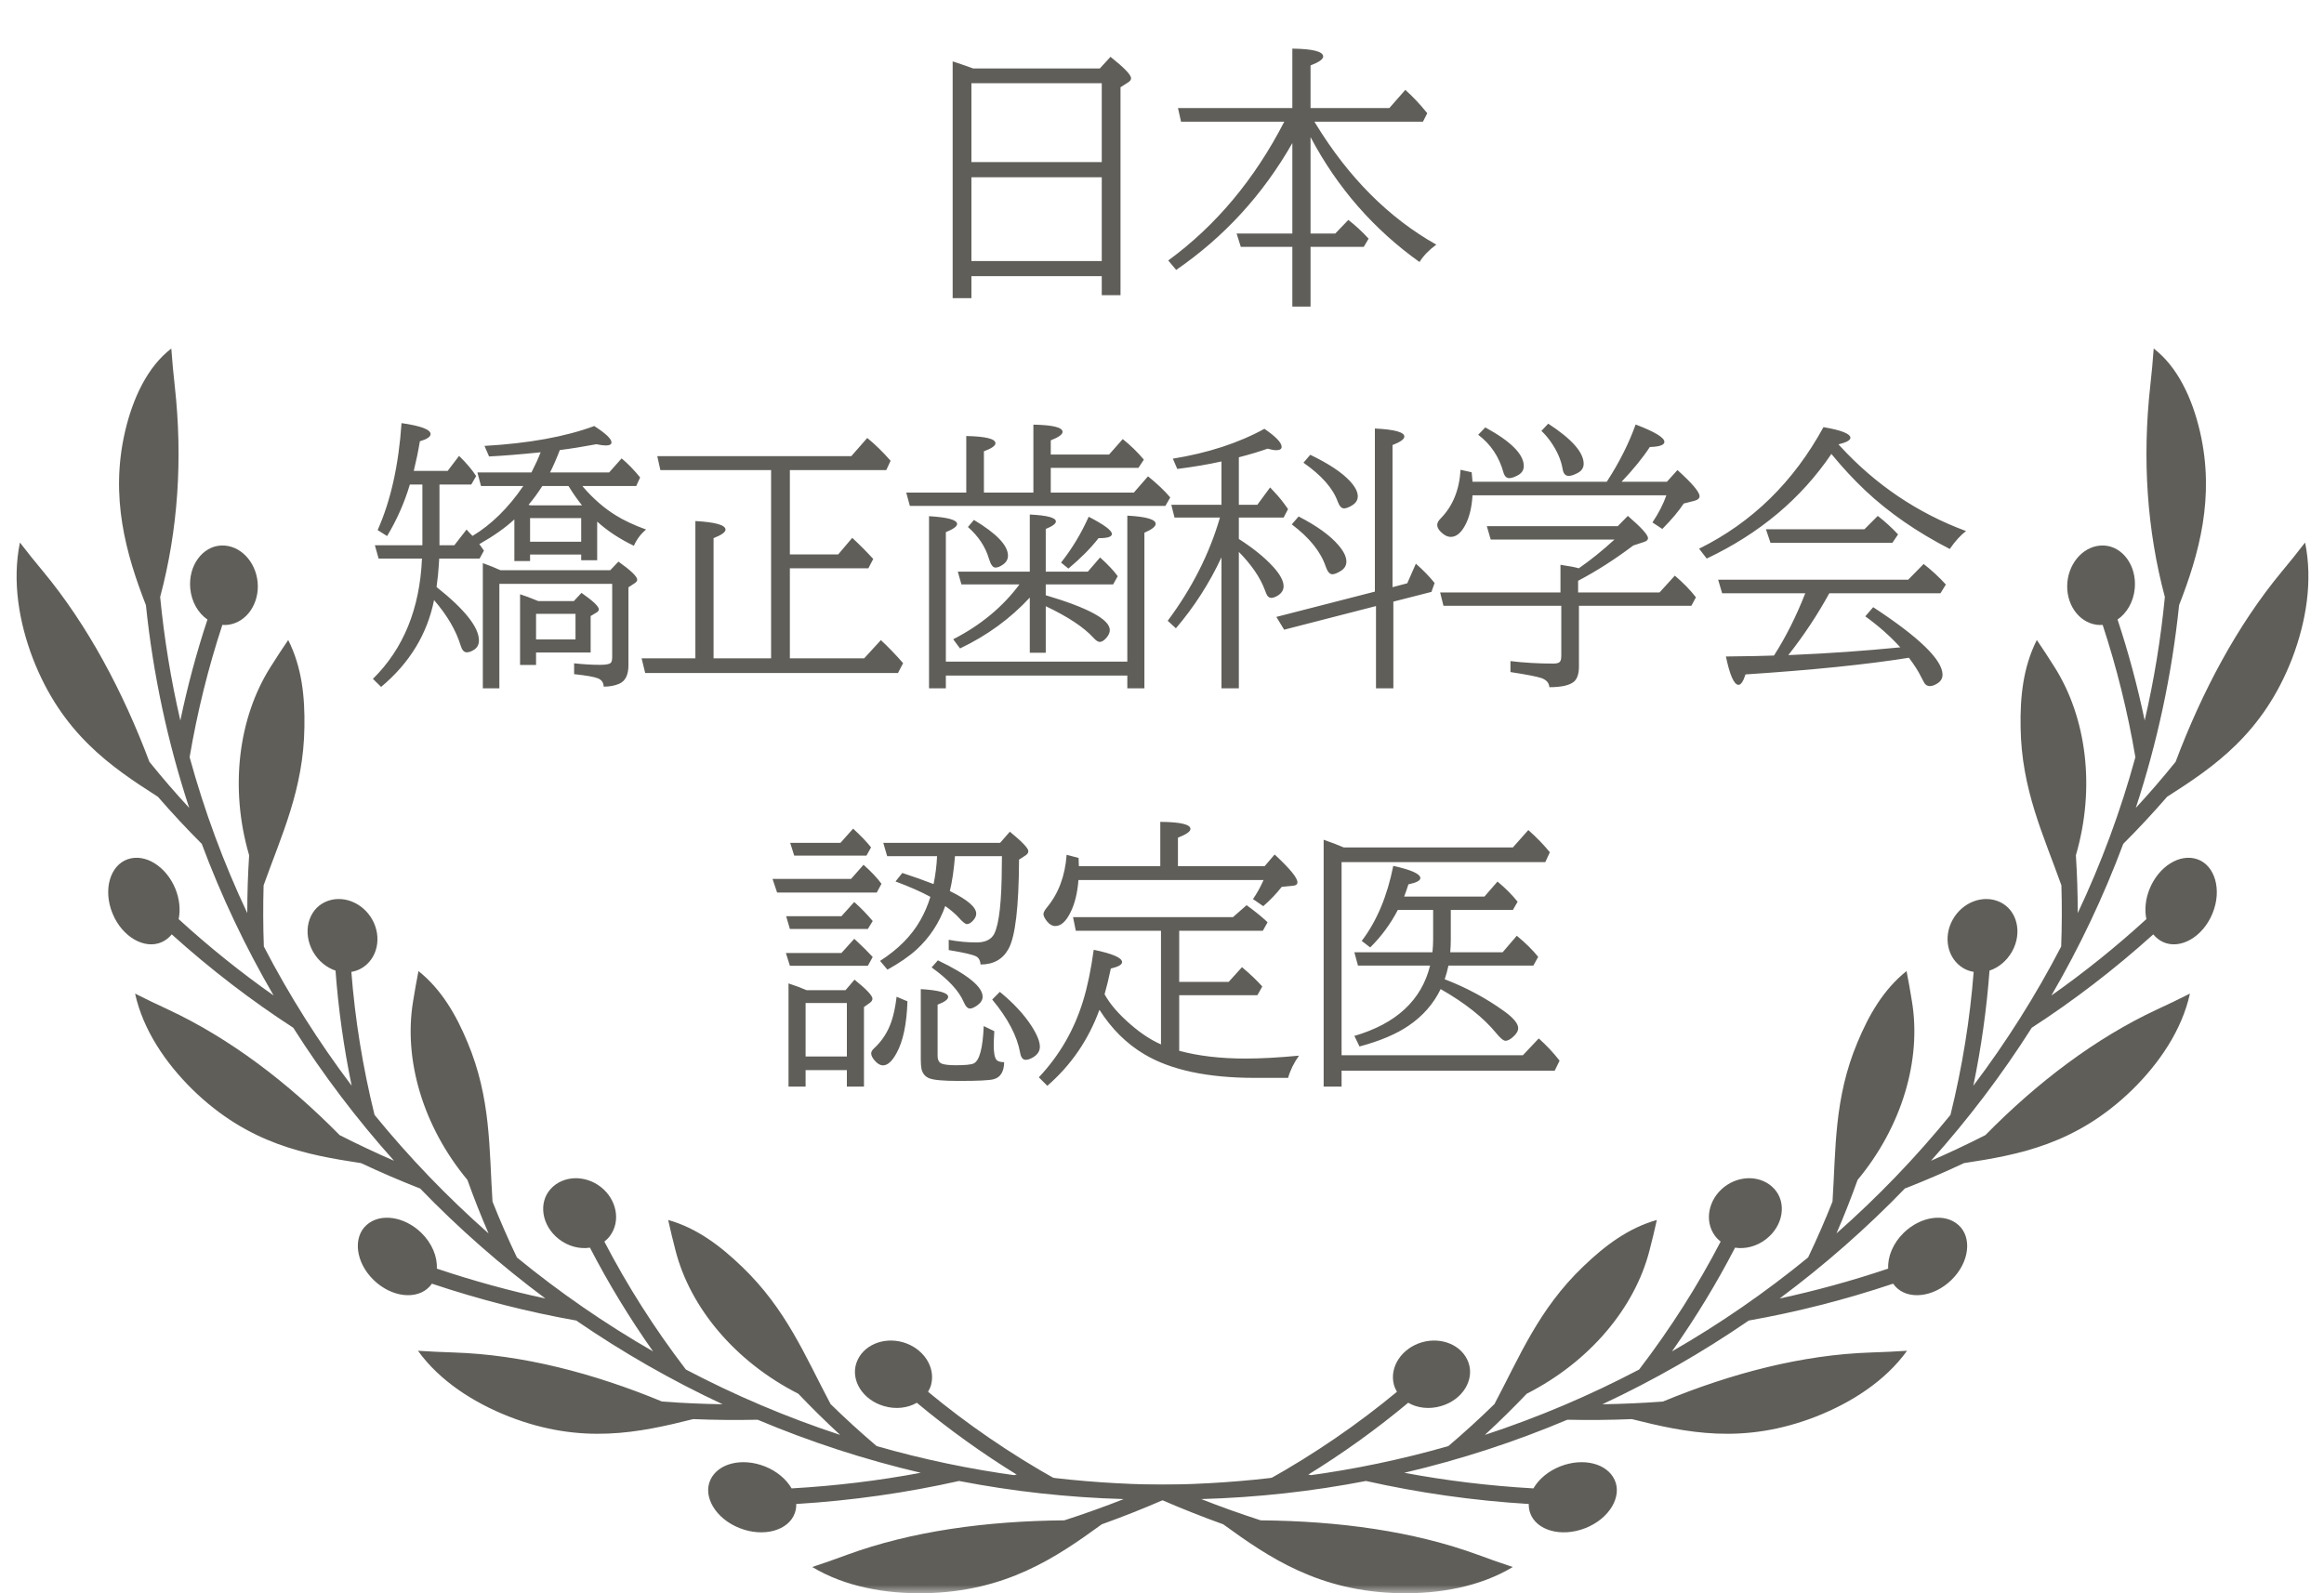
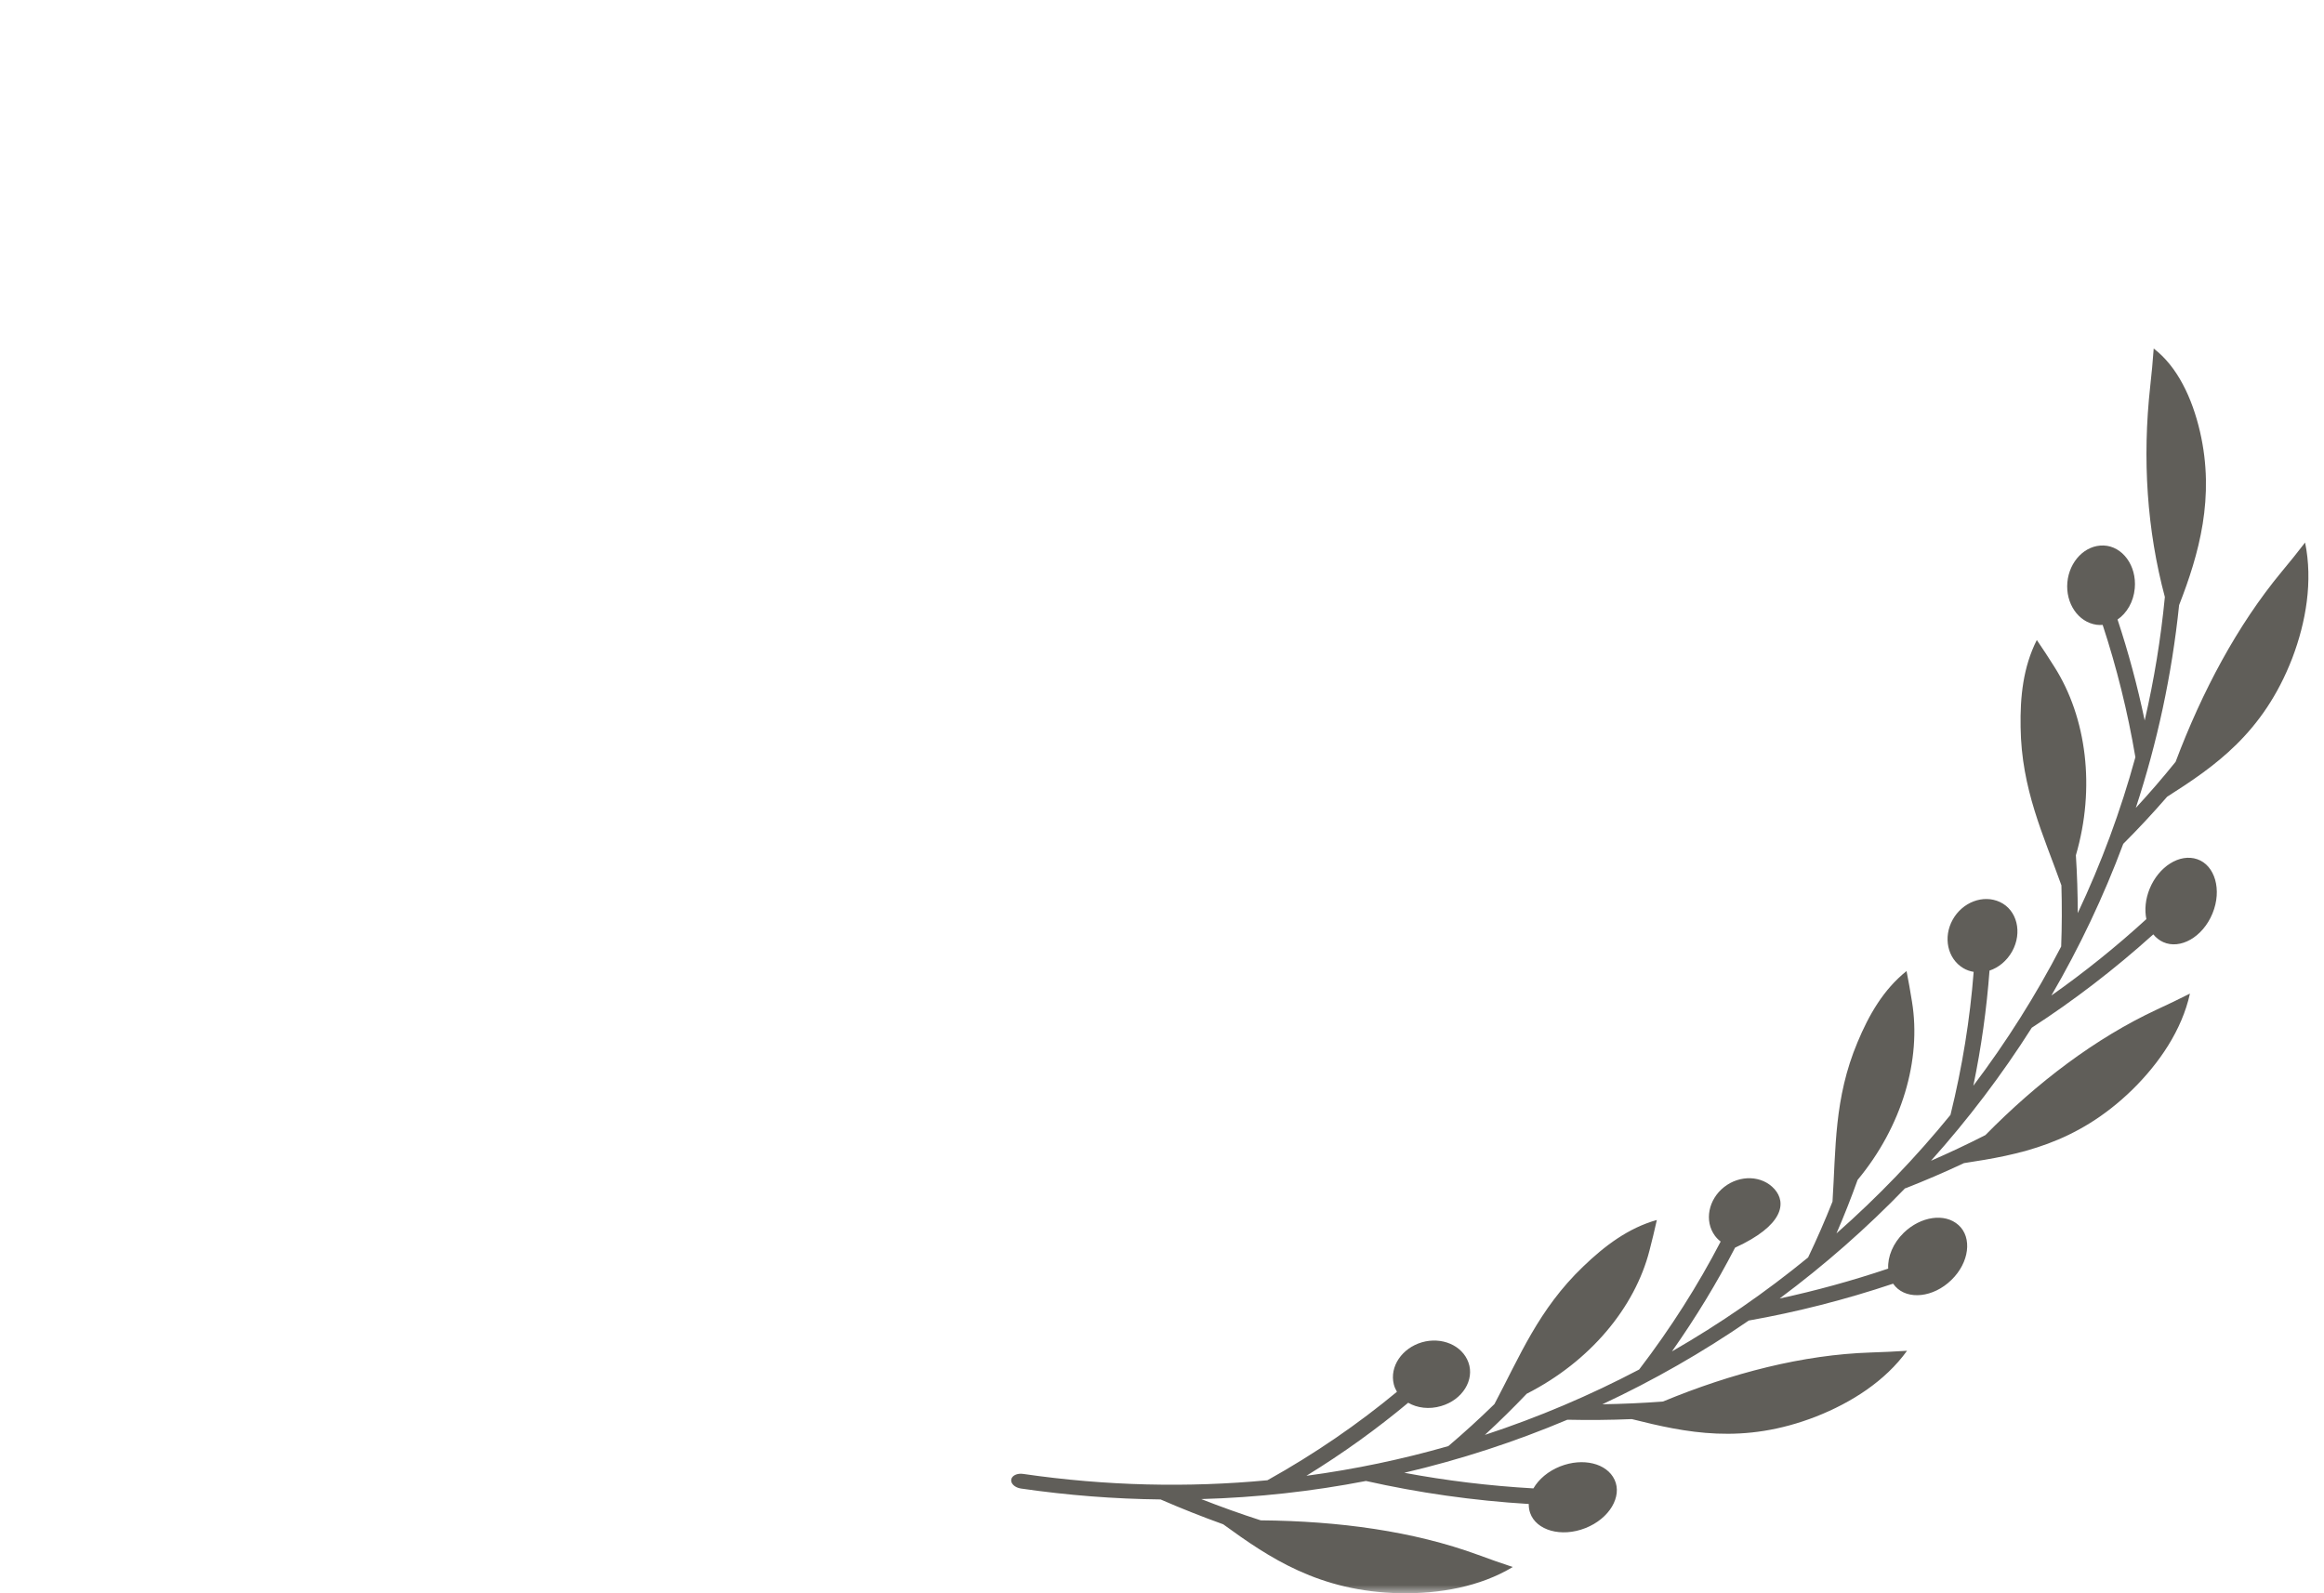
<svg xmlns="http://www.w3.org/2000/svg" width="140" height="96" viewBox="0 0 140 96" fill="none">
  <mask id="mask0_17517_761" style="mask-type:alpha" maskUnits="userSpaceOnUse" x="0" y="0" width="140" height="96">
    <rect width="140" height="96" fill="#D9D9D9" />
  </mask>
  <g mask="url(#mask0_17517_761)">
-     <path d="M58.519 16.64V17.963H57.389V3.699L57.573 3.758C57.941 3.881 58.293 4.003 58.628 4.126H66.254L66.898 3.423C67.724 4.081 68.137 4.511 68.137 4.712C68.137 4.807 68.078 4.891 67.961 4.963L67.501 5.256V17.787H66.371V16.64H58.519ZM58.519 9.768H66.371V5.013H58.519V9.768ZM58.519 10.68V15.728H66.371V10.68H58.519ZM79.183 7.332L79.258 7.458C81.239 10.7 83.661 13.127 86.524 14.74C86.094 15.053 85.757 15.401 85.511 15.786C82.749 13.816 80.561 11.308 78.949 8.261V14.07H80.439L81.225 13.25C81.661 13.59 82.068 13.967 82.447 14.38L82.154 14.874H78.949V18.473H77.852V14.874H74.746L74.495 14.07H77.852V8.621C76.078 11.729 73.745 14.277 70.854 16.263L70.377 15.694C73.245 13.596 75.575 10.809 77.367 7.332H71.147L70.963 6.512H77.852V2.929C79.091 2.946 79.71 3.105 79.71 3.406C79.71 3.568 79.456 3.747 78.949 3.942V6.512H83.695L84.657 5.415C85.098 5.806 85.539 6.275 85.98 6.821L85.72 7.332H79.183ZM31.932 33.412V33.806H30.986V31.295C30.445 31.797 29.742 32.294 28.877 32.785C28.999 32.958 29.091 33.089 29.153 33.178L28.893 33.655H26.458C26.452 33.75 26.444 33.887 26.433 34.065C26.416 34.395 26.371 34.83 26.299 35.371C28.001 36.721 28.852 37.796 28.852 38.594C28.852 38.839 28.751 39.026 28.55 39.155C28.394 39.255 28.249 39.305 28.115 39.305C27.953 39.305 27.83 39.166 27.747 38.887C27.468 37.977 26.935 37.068 26.148 36.158C25.735 38.212 24.672 39.955 22.959 41.389L22.465 40.904C24.306 39.09 25.291 36.674 25.42 33.655H22.808L22.582 32.852H25.445V32.793V32.726V29.194H24.691C24.362 30.293 23.905 31.328 23.319 32.299L22.749 31.939C23.536 30.176 24.016 28.027 24.189 25.494C25.355 25.661 25.939 25.882 25.939 26.155C25.939 26.317 25.724 26.462 25.294 26.59C25.194 27.188 25.071 27.782 24.926 28.373H26.968L27.655 27.469C28.09 27.893 28.433 28.298 28.684 28.683L28.391 29.194H26.474V32.852H27.37L28.107 31.906L28.224 32.04L28.416 32.24L28.466 32.291C29.599 31.61 30.618 30.608 31.522 29.286H28.977L28.759 28.465H32.016C32.244 28.019 32.429 27.614 32.568 27.252C31.318 27.38 30.283 27.464 29.463 27.503L29.186 26.867C31.843 26.716 34.047 26.317 35.799 25.67C36.491 26.116 36.837 26.445 36.837 26.657C36.837 26.78 36.72 26.841 36.486 26.841C36.352 26.841 36.165 26.816 35.925 26.766C35.121 26.917 34.387 27.034 33.723 27.118C33.539 27.603 33.344 28.052 33.137 28.465H36.695L37.448 27.62C37.833 27.944 38.204 28.326 38.561 28.767L38.327 29.286H35.088L35.138 29.353C35.746 30.056 36.399 30.622 37.096 31.052C37.599 31.364 38.207 31.649 38.921 31.906C38.603 32.168 38.358 32.494 38.185 32.885C37.325 32.472 36.589 31.987 35.975 31.429V33.756H35.012V33.412H31.932ZM31.932 32.642H35.012V31.219H31.932V32.642ZM31.965 30.449H35.062C34.772 30.087 34.51 29.713 34.276 29.328L34.242 29.286H32.669C32.389 29.721 32.113 30.098 31.84 30.416L31.965 30.449ZM32.292 39.314V40.067H31.329V35.806C31.603 35.89 31.968 36.027 32.426 36.217H34.569L35.029 35.723C35.727 36.208 36.075 36.54 36.075 36.719C36.075 36.786 36.031 36.847 35.941 36.903L35.581 37.12V39.314H32.292ZM32.292 38.527H34.669V36.987H32.292V38.527ZM30.082 35.179V41.473H29.086V33.931C29.482 34.071 29.837 34.213 30.149 34.358H36.762L37.256 33.839C38.009 34.375 38.386 34.738 38.386 34.928C38.386 35 38.341 35.067 38.252 35.128L37.858 35.388V40.084C37.858 40.664 37.674 41.035 37.306 41.197C37.038 41.314 36.725 41.373 36.368 41.373C36.357 41.116 36.232 40.946 35.992 40.862C35.774 40.779 35.305 40.697 34.585 40.619V39.967C35.143 40.028 35.665 40.059 36.151 40.059C36.525 40.059 36.745 40.011 36.812 39.916C36.857 39.849 36.879 39.74 36.879 39.59V35.179H30.082ZM47.582 39.665H52.06L53.065 38.569C53.505 38.976 53.952 39.439 54.404 39.958L54.094 40.553H38.868L38.65 39.665H41.89V31.395C43.101 31.462 43.706 31.635 43.706 31.914C43.706 32.065 43.466 32.235 42.986 32.425V39.665H46.452V28.323H39.781L39.596 27.486H51.282L52.244 26.39C52.724 26.78 53.193 27.238 53.65 27.762L53.391 28.323H47.582V33.404H50.495L51.34 32.408C51.809 32.843 52.23 33.267 52.604 33.68L52.311 34.241H47.582V39.665ZM61.415 35.212H57.916L57.699 34.442H62.035V31.002C63.084 31.052 63.608 31.191 63.608 31.42C63.608 31.554 63.405 31.705 62.997 31.872V34.442H65.534L66.27 33.588C66.75 34.023 67.105 34.4 67.333 34.718L67.057 35.212H62.997V35.865C65.57 36.63 66.856 37.33 66.856 37.966C66.856 38.117 66.786 38.273 66.647 38.435C66.502 38.596 66.371 38.678 66.254 38.678C66.147 38.678 66.022 38.596 65.877 38.435C65.291 37.793 64.331 37.157 62.997 36.526V39.33H62.035V36.007C60.863 37.274 59.462 38.295 57.833 39.071L57.422 38.518C59.069 37.676 60.4 36.574 61.415 35.212ZM58.209 29.679V26.272C59.381 26.295 59.967 26.44 59.967 26.708C59.967 26.858 59.736 27.02 59.272 27.193V29.679H62.252V25.586C63.424 25.608 64.01 25.753 64.01 26.021C64.01 26.177 63.773 26.348 63.299 26.532V27.386H66.814L67.635 26.456C68.103 26.83 68.528 27.243 68.907 27.695L68.581 28.189H63.299V29.679H68.304L69.158 28.7C69.716 29.152 70.162 29.576 70.497 29.972L70.204 30.483H54.811L54.593 29.679H58.209ZM56.979 39.866H67.911V31.069C69.049 31.13 69.618 31.295 69.618 31.562C69.618 31.724 69.392 31.903 68.94 32.098V41.473H67.911V40.703H56.979V41.473H55.966V31.102C57.093 31.169 57.657 31.325 57.657 31.571C57.657 31.716 57.431 31.881 56.979 32.065V39.866ZM63.918 33.898C64.577 33.066 65.132 32.146 65.584 31.136C66.516 31.616 66.982 31.962 66.982 32.173C66.982 32.346 66.714 32.43 66.178 32.425C65.704 33.033 65.098 33.644 64.362 34.258L63.918 33.898ZM58.67 31.328C60.037 32.148 60.721 32.865 60.721 33.479C60.721 33.703 60.617 33.884 60.411 34.023C60.243 34.141 60.096 34.199 59.967 34.199C59.811 34.199 59.68 34.021 59.574 33.663C59.362 32.944 58.94 32.307 58.31 31.755L58.67 31.328ZM73.491 31.186H70.754L70.561 30.416H73.583V27.804C72.813 27.977 71.926 28.128 70.921 28.256L70.653 27.637C72.779 27.291 74.618 26.691 76.169 25.837C76.862 26.311 77.207 26.674 77.207 26.925C77.207 27.059 77.096 27.126 76.873 27.126C76.75 27.126 76.58 27.095 76.362 27.034C75.854 27.213 75.277 27.386 74.629 27.553V30.416H75.743L76.513 29.369C76.585 29.448 76.666 29.534 76.755 29.629C77.034 29.919 77.314 30.268 77.593 30.675L77.325 31.186H74.629V32.475C75.483 33.022 76.167 33.574 76.68 34.132C77.11 34.601 77.325 34.997 77.325 35.321C77.325 35.55 77.21 35.737 76.981 35.882C76.825 35.977 76.694 36.024 76.588 36.024C76.493 36.024 76.412 35.979 76.345 35.89C76.317 35.857 76.262 35.728 76.178 35.505C75.904 34.78 75.388 34.029 74.629 33.253V41.473H73.583V33.58C72.858 35.137 71.942 36.562 70.838 37.857L70.344 37.405C71.811 35.435 72.86 33.362 73.491 31.186ZM82.824 35.647V25.82C84.007 25.876 84.599 26.038 84.599 26.306C84.599 26.462 84.362 26.632 83.887 26.816V35.38L84.774 35.145L85.293 33.965C85.723 34.339 86.1 34.727 86.423 35.128L86.231 35.664L83.937 36.25V41.473H82.891V36.518L77.358 37.941L76.889 37.171L82.824 35.647ZM78.932 27.402C80.042 27.938 80.838 28.465 81.317 28.984C81.635 29.325 81.794 29.632 81.794 29.905C81.794 30.123 81.686 30.301 81.468 30.441C81.262 30.569 81.094 30.633 80.966 30.633C80.815 30.633 80.69 30.499 80.589 30.232C80.305 29.428 79.615 28.644 78.522 27.88L78.932 27.402ZM78.229 31.119C79.334 31.688 80.134 32.266 80.631 32.852C80.949 33.22 81.108 33.549 81.108 33.839C81.108 34.085 80.983 34.28 80.731 34.425C80.536 34.542 80.38 34.601 80.263 34.601C80.101 34.601 79.967 34.445 79.861 34.132C79.56 33.239 78.879 32.394 77.819 31.596L78.229 31.119ZM95.067 35.697H99.972L100.893 34.685C101.395 35.109 101.819 35.544 102.165 35.99L101.889 36.501H95.117V40.151C95.117 40.603 95.014 40.912 94.808 41.08C94.54 41.297 94.049 41.406 93.335 41.406C93.318 41.144 93.156 40.96 92.849 40.854C92.587 40.764 91.967 40.645 90.991 40.494V39.833C91.805 39.933 92.673 39.983 93.594 39.983C93.823 39.983 93.96 39.928 94.004 39.816C94.038 39.749 94.054 39.646 94.054 39.506V36.501H86.956L86.755 35.697H94.004V34.032C94.512 34.104 94.88 34.174 95.109 34.241C95.818 33.75 96.535 33.172 97.26 32.508H89.802L89.568 31.705H97.453L98.064 31.085C98.873 31.783 99.278 32.229 99.278 32.425C99.278 32.531 99.194 32.609 99.026 32.659L98.39 32.868C97.28 33.705 96.172 34.414 95.067 34.994V35.697ZM88.706 29.846C88.661 30.6 88.507 31.211 88.245 31.68C88 32.126 87.718 32.349 87.4 32.349C87.199 32.349 87.001 32.252 86.805 32.056C86.655 31.911 86.579 31.769 86.579 31.63C86.579 31.507 86.649 31.376 86.789 31.236C87.514 30.499 87.913 29.523 87.986 28.306L88.655 28.457C88.678 28.669 88.694 28.859 88.706 29.026H96.791L96.842 28.951C97.562 27.835 98.125 26.71 98.533 25.578C99.688 26.018 100.265 26.367 100.265 26.624C100.265 26.814 99.972 26.917 99.386 26.934C98.973 27.57 98.407 28.267 97.687 29.026H100.416L101.052 28.323C101.939 29.121 102.383 29.646 102.383 29.897C102.383 30.025 102.283 30.117 102.082 30.173L101.429 30.34C101.133 30.792 100.703 31.303 100.14 31.872L99.545 31.479C99.93 30.898 100.209 30.354 100.382 29.846H88.706ZM89.476 25.753C91.021 26.596 91.794 27.372 91.794 28.08C91.794 28.315 91.683 28.496 91.46 28.624C91.242 28.747 91.061 28.809 90.915 28.809C90.748 28.809 90.631 28.689 90.564 28.449C90.302 27.511 89.796 26.761 89.049 26.197L89.476 25.753ZM93.267 25.527C94.691 26.454 95.402 27.26 95.402 27.946C95.402 28.186 95.282 28.37 95.042 28.499C94.819 28.616 94.638 28.675 94.498 28.675C94.297 28.675 94.174 28.53 94.13 28.239C94.04 27.715 93.809 27.182 93.435 26.641C93.262 26.39 93.069 26.163 92.857 25.963L93.267 25.527ZM110.751 26.775C110.778 26.802 110.812 26.839 110.851 26.883C112.988 29.21 115.516 30.915 118.435 31.998C118.105 32.249 117.779 32.609 117.455 33.078C115.48 32.062 113.783 30.887 112.366 29.554C111.674 28.901 110.993 28.167 110.324 27.352C108.499 30.047 105.996 32.148 102.815 33.655L102.355 33.061C105.547 31.482 108.044 29.04 109.847 25.737C110.929 25.921 111.47 26.136 111.47 26.381C111.47 26.526 111.23 26.657 110.751 26.775ZM110.198 35.748C109.489 37.042 108.666 38.284 107.729 39.473L108.089 39.456C110.198 39.367 112.327 39.216 114.475 39.004C113.862 38.329 113.158 37.706 112.366 37.137L112.843 36.585C115.628 38.41 117.02 39.766 117.02 40.653C117.02 40.893 116.897 41.08 116.652 41.214C116.507 41.297 116.376 41.339 116.258 41.339C116.119 41.339 116.013 41.283 115.94 41.172C115.918 41.144 115.851 41.021 115.739 40.804C115.572 40.458 115.324 40.067 114.994 39.632C112.45 40.039 109.169 40.374 105.151 40.636C105.017 41.055 104.877 41.264 104.732 41.264C104.464 41.264 104.21 40.695 103.97 39.556C105.393 39.54 106.359 39.52 106.867 39.498C107.587 38.37 108.214 37.12 108.75 35.748H103.744L103.502 34.928H114.953L115.882 33.982C116.362 34.355 116.808 34.768 117.221 35.22L116.895 35.748H110.198ZM112.316 31.889L113.119 31.085C113.538 31.409 113.945 31.78 114.342 32.199L113.998 32.709H106.657L106.381 31.889H112.316ZM48.53 64.477V65.473H47.501V59.254C47.864 59.371 48.229 59.508 48.597 59.664H50.933L51.477 59.028C52.197 59.608 52.557 59.99 52.557 60.175C52.557 60.27 52.501 60.356 52.389 60.434L52.046 60.677V65.473H51.016V64.477H48.53ZM48.53 63.657H51.016V60.434H48.53V63.657ZM57.219 53.688C58.279 54.206 58.809 54.661 58.809 55.052C58.809 55.203 58.734 55.353 58.583 55.504C58.466 55.621 58.355 55.68 58.249 55.68C58.148 55.68 57.975 55.54 57.73 55.261C57.545 55.06 57.283 54.837 56.943 54.592C56.58 55.613 56.005 56.486 55.218 57.212C54.772 57.619 54.186 58.023 53.461 58.425L53.017 57.898C54.111 57.195 54.92 56.377 55.444 55.445C55.69 55.016 55.891 54.547 56.047 54.039C55.523 53.749 54.822 53.439 53.946 53.11L54.356 52.599C55.054 52.828 55.682 53.051 56.24 53.269C56.357 52.694 56.427 52.133 56.449 51.587H53.444L53.209 50.783H60.249L60.835 50.113C61.577 50.721 61.948 51.112 61.948 51.285C61.948 51.386 61.887 51.475 61.764 51.553L61.388 51.796C61.376 54.647 61.164 56.441 60.751 57.178C60.405 57.803 59.844 58.115 59.069 58.115C59.058 57.892 58.977 57.733 58.826 57.638C58.636 57.527 58.078 57.396 57.152 57.245V56.626C57.705 56.732 58.263 56.785 58.826 56.785C59.362 56.785 59.719 56.609 59.898 56.257C60.193 55.66 60.344 54.29 60.35 52.147L60.358 51.587H57.529C57.462 52.429 57.358 53.13 57.219 53.688ZM50.631 50.783L51.393 49.929C51.862 50.359 52.222 50.736 52.473 51.059L52.197 51.553H47.844L47.601 50.783H50.631ZM51.267 52.959L52.021 52.105C52.495 52.53 52.855 52.912 53.101 53.252L52.816 53.78H46.814L46.538 52.959H51.267ZM50.69 55.203L51.46 54.349C51.862 54.706 52.233 55.088 52.573 55.495L52.28 55.973H47.584L47.358 55.203H50.69ZM50.69 57.421L51.46 56.567C51.555 56.656 51.627 56.723 51.678 56.768C51.968 57.036 52.266 57.334 52.573 57.663L52.28 58.191H47.584L47.342 57.421H50.69ZM59.898 62.133C59.875 62.507 59.864 62.792 59.864 62.987C59.864 63.428 59.917 63.715 60.023 63.849C60.101 63.95 60.258 64 60.492 64C60.481 64.58 60.266 64.924 59.847 65.03C59.591 65.097 58.896 65.13 57.763 65.13C56.837 65.13 56.242 65.077 55.98 64.971C55.729 64.871 55.573 64.681 55.511 64.402C55.483 64.262 55.469 64.073 55.469 63.833V59.597C56.569 59.664 57.118 59.82 57.118 60.066C57.118 60.217 56.907 60.373 56.482 60.535V63.607C56.482 63.869 56.569 64.031 56.742 64.092C56.904 64.153 57.183 64.184 57.579 64.184C58.154 64.184 58.514 64.148 58.659 64.075C59.005 63.908 59.206 63.157 59.261 61.824L59.898 62.133ZM54.013 60.057L54.666 60.334C54.621 61.701 54.404 62.739 54.013 63.447C53.745 63.944 53.472 64.192 53.193 64.192C53.025 64.192 52.858 64.095 52.691 63.9C52.551 63.738 52.481 63.595 52.481 63.473C52.481 63.372 52.54 63.269 52.657 63.163C53.137 62.722 53.486 62.181 53.703 61.539C53.837 61.143 53.941 60.649 54.013 60.057ZM60.232 59.764C61.069 60.451 61.711 61.146 62.158 61.849C62.481 62.357 62.643 62.764 62.643 63.071C62.643 63.316 62.52 63.52 62.275 63.682C62.091 63.799 61.929 63.858 61.789 63.858C61.616 63.858 61.505 63.718 61.455 63.439C61.276 62.429 60.715 61.358 59.772 60.225L60.232 59.764ZM56.499 57.864C58.296 58.724 59.194 59.455 59.194 60.057C59.194 60.253 59.083 60.429 58.86 60.585C58.681 60.708 58.539 60.769 58.433 60.769C58.293 60.769 58.168 60.638 58.056 60.376C57.766 59.7 57.121 59.006 56.122 58.291L56.499 57.864ZM69.939 62.929V56.081H64.808L64.641 55.261H74.275L75.095 54.541C75.514 54.843 75.879 55.133 76.192 55.412L76.359 55.571L76.075 56.081H71.036V59.162H74.016L74.819 58.275C75.321 58.699 75.729 59.087 76.041 59.438L75.748 59.965H71.036V63.314C72.191 63.626 73.525 63.782 75.037 63.782C75.946 63.782 77.018 63.724 78.251 63.607C77.933 64.064 77.715 64.511 77.598 64.946H75.606C72.749 64.946 70.525 64.472 68.935 63.523C67.863 62.887 66.962 61.994 66.231 60.844C65.567 62.658 64.521 64.184 63.092 65.423L62.581 64.912C63.82 63.595 64.708 62.064 65.243 60.317C65.506 59.469 65.72 58.439 65.888 57.228C67.026 57.463 67.595 57.711 67.595 57.973C67.595 58.124 67.369 58.252 66.917 58.358C66.795 58.944 66.669 59.46 66.541 59.907C66.859 60.493 67.383 61.101 68.114 61.732C68.739 62.273 69.348 62.672 69.939 62.929ZM64.992 52.189H69.897V49.519C71.108 49.53 71.714 49.672 71.714 49.946C71.714 50.102 71.463 50.278 70.96 50.473V52.189H76.184L76.786 51.486C77.701 52.334 78.159 52.892 78.159 53.16C78.159 53.283 78.073 53.353 77.9 53.369L77.213 53.436C76.878 53.861 76.507 54.248 76.1 54.6L75.481 54.173C75.726 53.816 75.938 53.434 76.117 53.026H64.967C64.906 53.813 64.744 54.466 64.482 54.985C64.214 55.526 63.91 55.797 63.569 55.797C63.396 55.797 63.234 55.708 63.084 55.529C62.933 55.339 62.858 55.189 62.858 55.077C62.858 54.982 62.93 54.845 63.075 54.667C63.767 53.835 64.161 52.781 64.256 51.503L64.975 51.695C64.981 51.863 64.987 52.027 64.992 52.189ZM87.397 54.826V56.626C87.397 56.865 87.386 57.117 87.364 57.379H90.519L91.373 56.383C91.892 56.807 92.322 57.231 92.662 57.655L92.369 58.182H87.255C87.193 58.478 87.118 58.752 87.029 59.003C88.335 59.505 89.529 60.147 90.611 60.928C91.175 61.335 91.457 61.676 91.457 61.949C91.457 62.122 91.351 62.301 91.139 62.485C90.966 62.636 90.818 62.711 90.695 62.711C90.572 62.711 90.385 62.557 90.134 62.251C89.364 61.313 88.248 60.429 86.786 59.597C86.356 60.484 85.715 61.218 84.861 61.798C84.119 62.306 83.131 62.725 81.898 63.054L81.588 62.418C84.11 61.681 85.631 60.27 86.15 58.182H81.806L81.588 57.379H86.292C86.32 57.094 86.334 56.832 86.334 56.592V54.826H84.208C83.761 55.68 83.206 56.433 82.542 57.086L82.032 56.693C82.936 55.504 83.569 53.997 83.932 52.172C85.02 52.412 85.564 52.658 85.564 52.909C85.564 53.06 85.324 53.185 84.844 53.286C84.749 53.587 84.663 53.833 84.585 54.022H89.423L90.21 53.118C90.673 53.498 91.077 53.902 91.423 54.332L91.139 54.826H87.397ZM80.943 51.059H91.139L92.068 50.013C92.57 50.459 93.003 50.906 93.365 51.352L93.089 51.946H80.818V63.581H91.741L92.696 62.569C93.159 62.982 93.577 63.428 93.951 63.908L93.658 64.511H80.818V65.473H79.738V50.599C80.212 50.761 80.614 50.914 80.943 51.059Z" fill="#605E59" />
-     <path d="M114.781 71.602C115.96 71.138 117.14 70.634 118.311 70.082C121.611 69.58 125.08 68.95 128.462 65.65C130.078 64.059 131.438 62.073 131.924 59.868C131.266 60.2 130.607 60.518 129.946 60.822C126.224 62.556 122.721 65.222 119.603 68.393C118.517 68.947 117.422 69.462 116.325 69.94C118.563 67.441 120.596 64.761 122.395 61.925C124.913 60.293 127.368 58.416 129.716 56.299C129.878 56.496 130.075 56.658 130.314 56.765C131.334 57.226 132.695 56.472 133.282 55.04C133.869 53.611 133.427 52.133 132.363 51.77C131.299 51.408 130.045 52.218 129.499 53.545C129.241 54.176 129.184 54.821 129.299 55.38C127.453 57.07 125.536 58.603 123.577 59.983C125.27 57.078 126.721 54.022 127.906 50.846C128.808 49.944 129.691 48.997 130.55 48.007C133.386 46.197 136.332 44.197 138.085 39.666C138.916 37.485 139.338 35.017 138.861 32.69C138.4 33.288 137.931 33.873 137.454 34.443C134.777 37.674 132.656 41.663 131.06 45.903C130.284 46.866 129.483 47.793 128.663 48.679C129.949 44.762 130.835 40.675 131.271 36.462C132.475 33.373 133.441 29.956 132.53 26.011C132.058 23.973 131.164 22.086 129.741 21C129.686 21.765 129.617 22.522 129.532 23.268C129.047 27.668 129.337 31.942 130.413 35.971C130.169 38.497 129.76 40.982 129.198 43.41C128.761 41.328 128.216 39.298 127.563 37.329C128.117 36.95 128.526 36.27 128.6 35.453C128.726 34.076 127.856 32.913 126.732 32.869C125.607 32.825 124.655 33.826 124.54 35.088C124.428 36.349 125.187 37.488 126.301 37.644C126.424 37.661 126.545 37.661 126.666 37.652C127.508 40.212 128.172 42.875 128.638 45.623C127.749 48.871 126.584 52.012 125.165 55.018C125.165 53.844 125.127 52.681 125.053 51.532C126.238 47.48 125.703 43.24 123.756 40.176C123.413 39.63 123.062 39.093 122.7 38.563C121.874 40.195 121.69 41.997 121.723 43.813C121.772 47.552 123.1 50.311 124.181 53.345C124.216 54.563 124.214 55.791 124.167 57.031C122.639 59.977 120.867 62.781 118.876 65.419C119.359 63.085 119.68 60.767 119.85 58.482C120.39 58.304 120.892 57.901 121.213 57.325C121.849 56.178 121.501 54.831 120.486 54.354C119.471 53.874 118.215 54.362 117.631 55.416C117.046 56.469 117.312 57.764 118.275 58.337C118.47 58.452 118.678 58.523 118.895 58.559C118.676 61.39 118.215 64.273 117.499 67.175C115.412 69.737 113.116 72.126 110.631 74.317C111.094 73.245 111.519 72.17 111.903 71.094C114.58 67.874 115.754 63.861 115.181 60.361C115.082 59.739 114.973 59.121 114.852 58.51C113.459 59.623 112.581 61.157 111.898 62.8C110.477 66.179 110.6 69.213 110.392 72.4C109.945 73.525 109.457 74.647 108.922 75.766C106.357 77.867 103.614 79.762 100.72 81.427C102.163 79.381 103.428 77.291 104.522 75.176C105.134 75.272 105.828 75.105 106.401 74.655C107.435 73.843 107.638 72.474 106.895 71.646C106.151 70.815 104.81 70.779 103.864 71.522C102.918 72.266 102.651 73.563 103.31 74.46C103.409 74.594 103.526 74.71 103.655 74.808C102.292 77.431 100.657 80.017 98.743 82.519C95.78 84.077 92.675 85.399 89.45 86.458C90.328 85.648 91.17 84.82 91.971 83.978C95.783 82.039 98.488 78.786 99.368 75.341C99.527 74.729 99.675 74.117 99.81 73.508C98.087 73.991 96.664 75.069 95.366 76.32C92.684 78.89 91.545 81.74 90.026 84.601C89.142 85.465 88.218 86.31 87.25 87.132C84.477 87.928 81.621 88.529 78.7 88.921C80.911 87.563 82.954 86.087 84.831 84.521C85.371 84.837 86.095 84.933 86.811 84.721C88.109 84.346 88.835 83.141 88.462 82.099C88.089 81.054 86.844 80.533 85.653 80.879C84.466 81.227 83.698 82.332 83.964 83.41C84.005 83.572 84.071 83.72 84.153 83.86C81.816 85.797 79.216 87.593 76.352 89.19C71.58 89.642 66.65 89.538 61.631 88.808C61.277 88.756 60.956 88.907 60.918 89.151C60.879 89.393 61.14 89.634 61.499 89.689C64.335 90.1 67.147 90.317 69.915 90.347C71.149 90.885 72.408 91.384 73.689 91.845C76.465 93.861 79.457 95.899 84.356 95.998C86.707 96.036 89.151 95.611 91.131 94.418C90.426 94.185 89.73 93.941 89.041 93.685C85.149 92.259 80.661 91.647 75.946 91.606C74.731 91.214 73.538 90.786 72.364 90.325C75.746 90.229 79.059 89.859 82.288 89.234C85.451 89.944 88.731 90.416 92.094 90.621C92.091 90.805 92.116 90.989 92.179 91.165C92.544 92.21 94.047 92.648 95.503 92.075C96.96 91.502 97.733 90.166 97.264 89.162C96.795 88.156 95.347 87.821 93.992 88.353C93.262 88.641 92.695 89.127 92.374 89.681C89.721 89.53 87.124 89.214 84.595 88.74C87.985 87.947 91.271 86.872 94.42 85.544C95.701 85.572 96.998 85.561 98.301 85.506C101.546 86.318 104.997 87.072 109.416 85.347C111.533 84.51 113.566 83.216 114.882 81.389C114.15 81.435 113.42 81.471 112.696 81.493C108.606 81.627 104.336 82.727 100.18 84.447C98.954 84.54 97.736 84.593 96.529 84.612C99.618 83.169 102.566 81.479 105.348 79.567C108.228 79.057 111.138 78.319 114.043 77.346C114.084 77.403 114.128 77.461 114.177 77.513C114.926 78.336 116.459 78.188 117.551 77.126C118.643 76.067 118.813 74.561 117.984 73.816C117.156 73.067 115.702 73.294 114.687 74.276C114.035 74.91 113.708 75.716 113.747 76.438C111.563 77.173 109.377 77.771 107.205 78.24C109.909 76.229 112.441 74.005 114.772 71.591L114.781 71.602Z" fill="#605E59" />
-     <path d="M25.28 71.602C24.101 71.138 22.922 70.634 21.75 70.082C18.451 69.58 14.981 68.95 11.599 65.65C9.983 64.059 8.623 62.073 8.137 59.868C8.795 60.2 9.454 60.518 10.115 60.822C13.837 62.556 17.34 65.222 20.458 68.393C21.544 68.947 22.639 69.462 23.736 69.94C21.498 67.441 19.465 64.761 17.666 61.925C15.148 60.293 12.693 58.416 10.345 56.299C10.183 56.496 9.986 56.658 9.747 56.765C8.727 57.226 7.366 56.472 6.779 55.04C6.192 53.611 6.634 52.133 7.698 51.77C8.762 51.408 10.016 52.218 10.562 53.545C10.82 54.176 10.877 54.821 10.762 55.38C12.608 57.07 14.525 58.603 16.484 59.983C14.791 57.078 13.34 54.022 12.155 50.846C11.253 49.944 10.37 48.997 9.511 48.007C6.675 46.197 3.729 44.197 1.976 39.666C1.145 37.485 0.723 35.017 1.2 32.69C1.661 33.288 2.13 33.873 2.607 34.443C5.284 37.674 7.405 41.663 9.001 45.903C9.777 46.866 10.578 47.793 11.398 48.679C10.112 44.762 9.226 40.675 8.79 36.462C7.586 33.373 6.62 29.956 7.531 26.011C8.003 23.973 8.897 22.086 10.32 21C10.375 21.765 10.444 22.522 10.529 23.268C11.014 27.668 10.724 31.942 9.648 35.971C9.893 38.497 10.301 40.982 10.864 43.41C11.3 41.328 11.845 39.298 12.498 37.329C11.944 36.95 11.536 36.27 11.461 35.453C11.335 34.076 12.205 32.913 13.329 32.869C14.454 32.825 15.406 33.826 15.521 35.088C15.633 36.349 14.874 37.488 13.76 37.644C13.637 37.661 13.516 37.661 13.395 37.652C12.553 40.212 11.889 42.875 11.423 45.623C12.312 48.871 13.478 52.012 14.896 55.018C14.896 53.844 14.934 52.681 15.008 51.532C13.823 47.48 14.358 43.24 16.305 40.176C16.648 39.63 17 39.093 17.361 38.563C18.187 40.195 18.371 41.997 18.338 43.813C18.289 47.552 16.961 50.311 15.88 53.345C15.845 54.563 15.848 55.791 15.894 57.031C17.422 59.977 19.194 62.781 21.185 65.419C20.702 63.085 20.381 60.767 20.212 58.482C19.671 58.304 19.169 57.901 18.848 57.325C18.212 56.178 18.56 54.831 19.575 54.354C20.59 53.874 21.846 54.362 22.43 55.416C23.015 56.469 22.749 57.764 21.786 58.337C21.591 58.452 21.383 58.523 21.166 58.559C21.385 61.39 21.846 64.273 22.562 67.175C24.649 69.737 26.948 72.126 29.43 74.317C28.967 73.245 28.542 72.17 28.158 71.094C25.481 67.874 24.307 63.861 24.88 60.361C24.979 59.739 25.088 59.121 25.209 58.51C26.602 59.623 27.48 61.157 28.163 62.8C29.584 66.179 29.461 69.213 29.669 72.4C30.116 73.525 30.604 74.647 31.139 75.766C33.704 77.867 36.447 79.762 39.341 81.427C37.898 79.381 36.633 77.291 35.539 75.176C34.927 75.272 34.233 75.105 33.66 74.655C32.626 73.843 32.423 72.474 33.166 71.646C33.91 70.815 35.251 70.779 36.197 71.522C37.144 72.266 37.41 73.563 36.751 74.46C36.653 74.594 36.535 74.71 36.406 74.808C37.769 77.431 39.404 80.017 41.318 82.519C44.281 84.077 47.386 85.399 50.611 86.458C49.734 85.648 48.892 84.82 48.091 83.978C44.278 82.039 41.573 78.786 40.693 75.341C40.534 74.729 40.386 74.117 40.251 73.508C41.974 73.991 43.397 75.069 44.695 76.32C47.377 78.89 48.516 81.74 50.035 84.601C50.919 85.465 51.843 86.31 52.811 87.132C55.584 87.928 58.44 88.529 61.361 88.921C59.15 87.563 57.107 86.087 55.23 84.521C54.69 84.837 53.966 84.933 53.25 84.721C51.953 84.346 51.226 83.141 51.599 82.099C51.972 81.054 53.217 80.533 54.407 80.879C55.595 81.227 56.363 82.332 56.097 83.41C56.056 83.572 55.99 83.72 55.908 83.86C58.245 85.797 60.845 87.593 63.709 89.19C68.481 89.642 73.41 89.538 78.43 88.808C78.784 88.756 79.105 88.907 79.143 89.151C79.182 89.393 78.921 89.634 78.562 89.689C75.726 90.1 72.914 90.317 70.147 90.347C68.912 90.885 67.653 91.384 66.372 91.845C63.596 93.861 60.604 95.899 55.705 95.998C53.354 96.036 50.91 95.611 48.93 94.418C49.635 94.185 50.332 93.941 51.02 93.685C54.912 92.259 59.4 91.647 64.115 91.606C65.33 91.214 66.523 90.786 67.697 90.325C64.315 90.229 61.002 89.859 57.773 89.234C54.611 89.944 51.33 90.416 47.967 90.621C47.97 90.805 47.945 90.989 47.882 91.165C47.517 92.21 46.014 92.648 44.558 92.075C43.101 91.502 42.328 90.166 42.797 89.162C43.266 88.156 44.714 87.821 46.069 88.353C46.799 88.641 47.366 89.127 47.687 89.681C50.34 89.53 52.937 89.214 55.466 88.74C52.076 87.947 48.79 86.872 45.641 85.544C44.36 85.572 43.063 85.561 41.76 85.506C38.515 86.318 35.064 87.072 30.646 85.347C28.528 84.51 26.495 83.216 25.179 81.389C25.911 81.435 26.641 81.471 27.365 81.493C31.455 81.627 35.725 82.727 39.881 84.447C41.107 84.54 42.325 84.593 43.532 84.612C40.443 83.169 37.495 81.479 34.713 79.567C31.833 79.057 28.923 78.319 26.018 77.346C25.977 77.403 25.933 77.461 25.884 77.513C25.135 78.336 23.602 78.188 22.51 77.126C21.418 76.067 21.248 74.561 22.077 73.816C22.905 73.067 24.359 73.294 25.374 74.276C26.026 74.91 26.353 75.716 26.314 76.438C28.498 77.173 30.684 77.771 32.856 78.24C30.152 76.229 27.62 74.005 25.289 71.591L25.28 71.602Z" fill="#605E59" />
+     <path d="M114.781 71.602C115.96 71.138 117.14 70.634 118.311 70.082C121.611 69.58 125.08 68.95 128.462 65.65C130.078 64.059 131.438 62.073 131.924 59.868C131.266 60.2 130.607 60.518 129.946 60.822C126.224 62.556 122.721 65.222 119.603 68.393C118.517 68.947 117.422 69.462 116.325 69.94C118.563 67.441 120.596 64.761 122.395 61.925C124.913 60.293 127.368 58.416 129.716 56.299C129.878 56.496 130.075 56.658 130.314 56.765C131.334 57.226 132.695 56.472 133.282 55.04C133.869 53.611 133.427 52.133 132.363 51.77C131.299 51.408 130.045 52.218 129.499 53.545C129.241 54.176 129.184 54.821 129.299 55.38C127.453 57.07 125.536 58.603 123.577 59.983C125.27 57.078 126.721 54.022 127.906 50.846C128.808 49.944 129.691 48.997 130.55 48.007C133.386 46.197 136.332 44.197 138.085 39.666C138.916 37.485 139.338 35.017 138.861 32.69C138.4 33.288 137.931 33.873 137.454 34.443C134.777 37.674 132.656 41.663 131.06 45.903C130.284 46.866 129.483 47.793 128.663 48.679C129.949 44.762 130.835 40.675 131.271 36.462C132.475 33.373 133.441 29.956 132.53 26.011C132.058 23.973 131.164 22.086 129.741 21C129.686 21.765 129.617 22.522 129.532 23.268C129.047 27.668 129.337 31.942 130.413 35.971C130.169 38.497 129.76 40.982 129.198 43.41C128.761 41.328 128.216 39.298 127.563 37.329C128.117 36.95 128.526 36.27 128.6 35.453C128.726 34.076 127.856 32.913 126.732 32.869C125.607 32.825 124.655 33.826 124.54 35.088C124.428 36.349 125.187 37.488 126.301 37.644C126.424 37.661 126.545 37.661 126.666 37.652C127.508 40.212 128.172 42.875 128.638 45.623C127.749 48.871 126.584 52.012 125.165 55.018C125.165 53.844 125.127 52.681 125.053 51.532C126.238 47.48 125.703 43.24 123.756 40.176C123.413 39.63 123.062 39.093 122.7 38.563C121.874 40.195 121.69 41.997 121.723 43.813C121.772 47.552 123.1 50.311 124.181 53.345C124.216 54.563 124.214 55.791 124.167 57.031C122.639 59.977 120.867 62.781 118.876 65.419C119.359 63.085 119.68 60.767 119.85 58.482C120.39 58.304 120.892 57.901 121.213 57.325C121.849 56.178 121.501 54.831 120.486 54.354C119.471 53.874 118.215 54.362 117.631 55.416C117.046 56.469 117.312 57.764 118.275 58.337C118.47 58.452 118.678 58.523 118.895 58.559C118.676 61.39 118.215 64.273 117.499 67.175C115.412 69.737 113.116 72.126 110.631 74.317C111.094 73.245 111.519 72.17 111.903 71.094C114.58 67.874 115.754 63.861 115.181 60.361C115.082 59.739 114.973 59.121 114.852 58.51C113.459 59.623 112.581 61.157 111.898 62.8C110.477 66.179 110.6 69.213 110.392 72.4C109.945 73.525 109.457 74.647 108.922 75.766C106.357 77.867 103.614 79.762 100.72 81.427C102.163 79.381 103.428 77.291 104.522 75.176C107.435 73.843 107.638 72.474 106.895 71.646C106.151 70.815 104.81 70.779 103.864 71.522C102.918 72.266 102.651 73.563 103.31 74.46C103.409 74.594 103.526 74.71 103.655 74.808C102.292 77.431 100.657 80.017 98.743 82.519C95.78 84.077 92.675 85.399 89.45 86.458C90.328 85.648 91.17 84.82 91.971 83.978C95.783 82.039 98.488 78.786 99.368 75.341C99.527 74.729 99.675 74.117 99.81 73.508C98.087 73.991 96.664 75.069 95.366 76.32C92.684 78.89 91.545 81.74 90.026 84.601C89.142 85.465 88.218 86.31 87.25 87.132C84.477 87.928 81.621 88.529 78.7 88.921C80.911 87.563 82.954 86.087 84.831 84.521C85.371 84.837 86.095 84.933 86.811 84.721C88.109 84.346 88.835 83.141 88.462 82.099C88.089 81.054 86.844 80.533 85.653 80.879C84.466 81.227 83.698 82.332 83.964 83.41C84.005 83.572 84.071 83.72 84.153 83.86C81.816 85.797 79.216 87.593 76.352 89.19C71.58 89.642 66.65 89.538 61.631 88.808C61.277 88.756 60.956 88.907 60.918 89.151C60.879 89.393 61.14 89.634 61.499 89.689C64.335 90.1 67.147 90.317 69.915 90.347C71.149 90.885 72.408 91.384 73.689 91.845C76.465 93.861 79.457 95.899 84.356 95.998C86.707 96.036 89.151 95.611 91.131 94.418C90.426 94.185 89.73 93.941 89.041 93.685C85.149 92.259 80.661 91.647 75.946 91.606C74.731 91.214 73.538 90.786 72.364 90.325C75.746 90.229 79.059 89.859 82.288 89.234C85.451 89.944 88.731 90.416 92.094 90.621C92.091 90.805 92.116 90.989 92.179 91.165C92.544 92.21 94.047 92.648 95.503 92.075C96.96 91.502 97.733 90.166 97.264 89.162C96.795 88.156 95.347 87.821 93.992 88.353C93.262 88.641 92.695 89.127 92.374 89.681C89.721 89.53 87.124 89.214 84.595 88.74C87.985 87.947 91.271 86.872 94.42 85.544C95.701 85.572 96.998 85.561 98.301 85.506C101.546 86.318 104.997 87.072 109.416 85.347C111.533 84.51 113.566 83.216 114.882 81.389C114.15 81.435 113.42 81.471 112.696 81.493C108.606 81.627 104.336 82.727 100.18 84.447C98.954 84.54 97.736 84.593 96.529 84.612C99.618 83.169 102.566 81.479 105.348 79.567C108.228 79.057 111.138 78.319 114.043 77.346C114.084 77.403 114.128 77.461 114.177 77.513C114.926 78.336 116.459 78.188 117.551 77.126C118.643 76.067 118.813 74.561 117.984 73.816C117.156 73.067 115.702 73.294 114.687 74.276C114.035 74.91 113.708 75.716 113.747 76.438C111.563 77.173 109.377 77.771 107.205 78.24C109.909 76.229 112.441 74.005 114.772 71.591L114.781 71.602Z" fill="#605E59" />
  </g>
</svg>